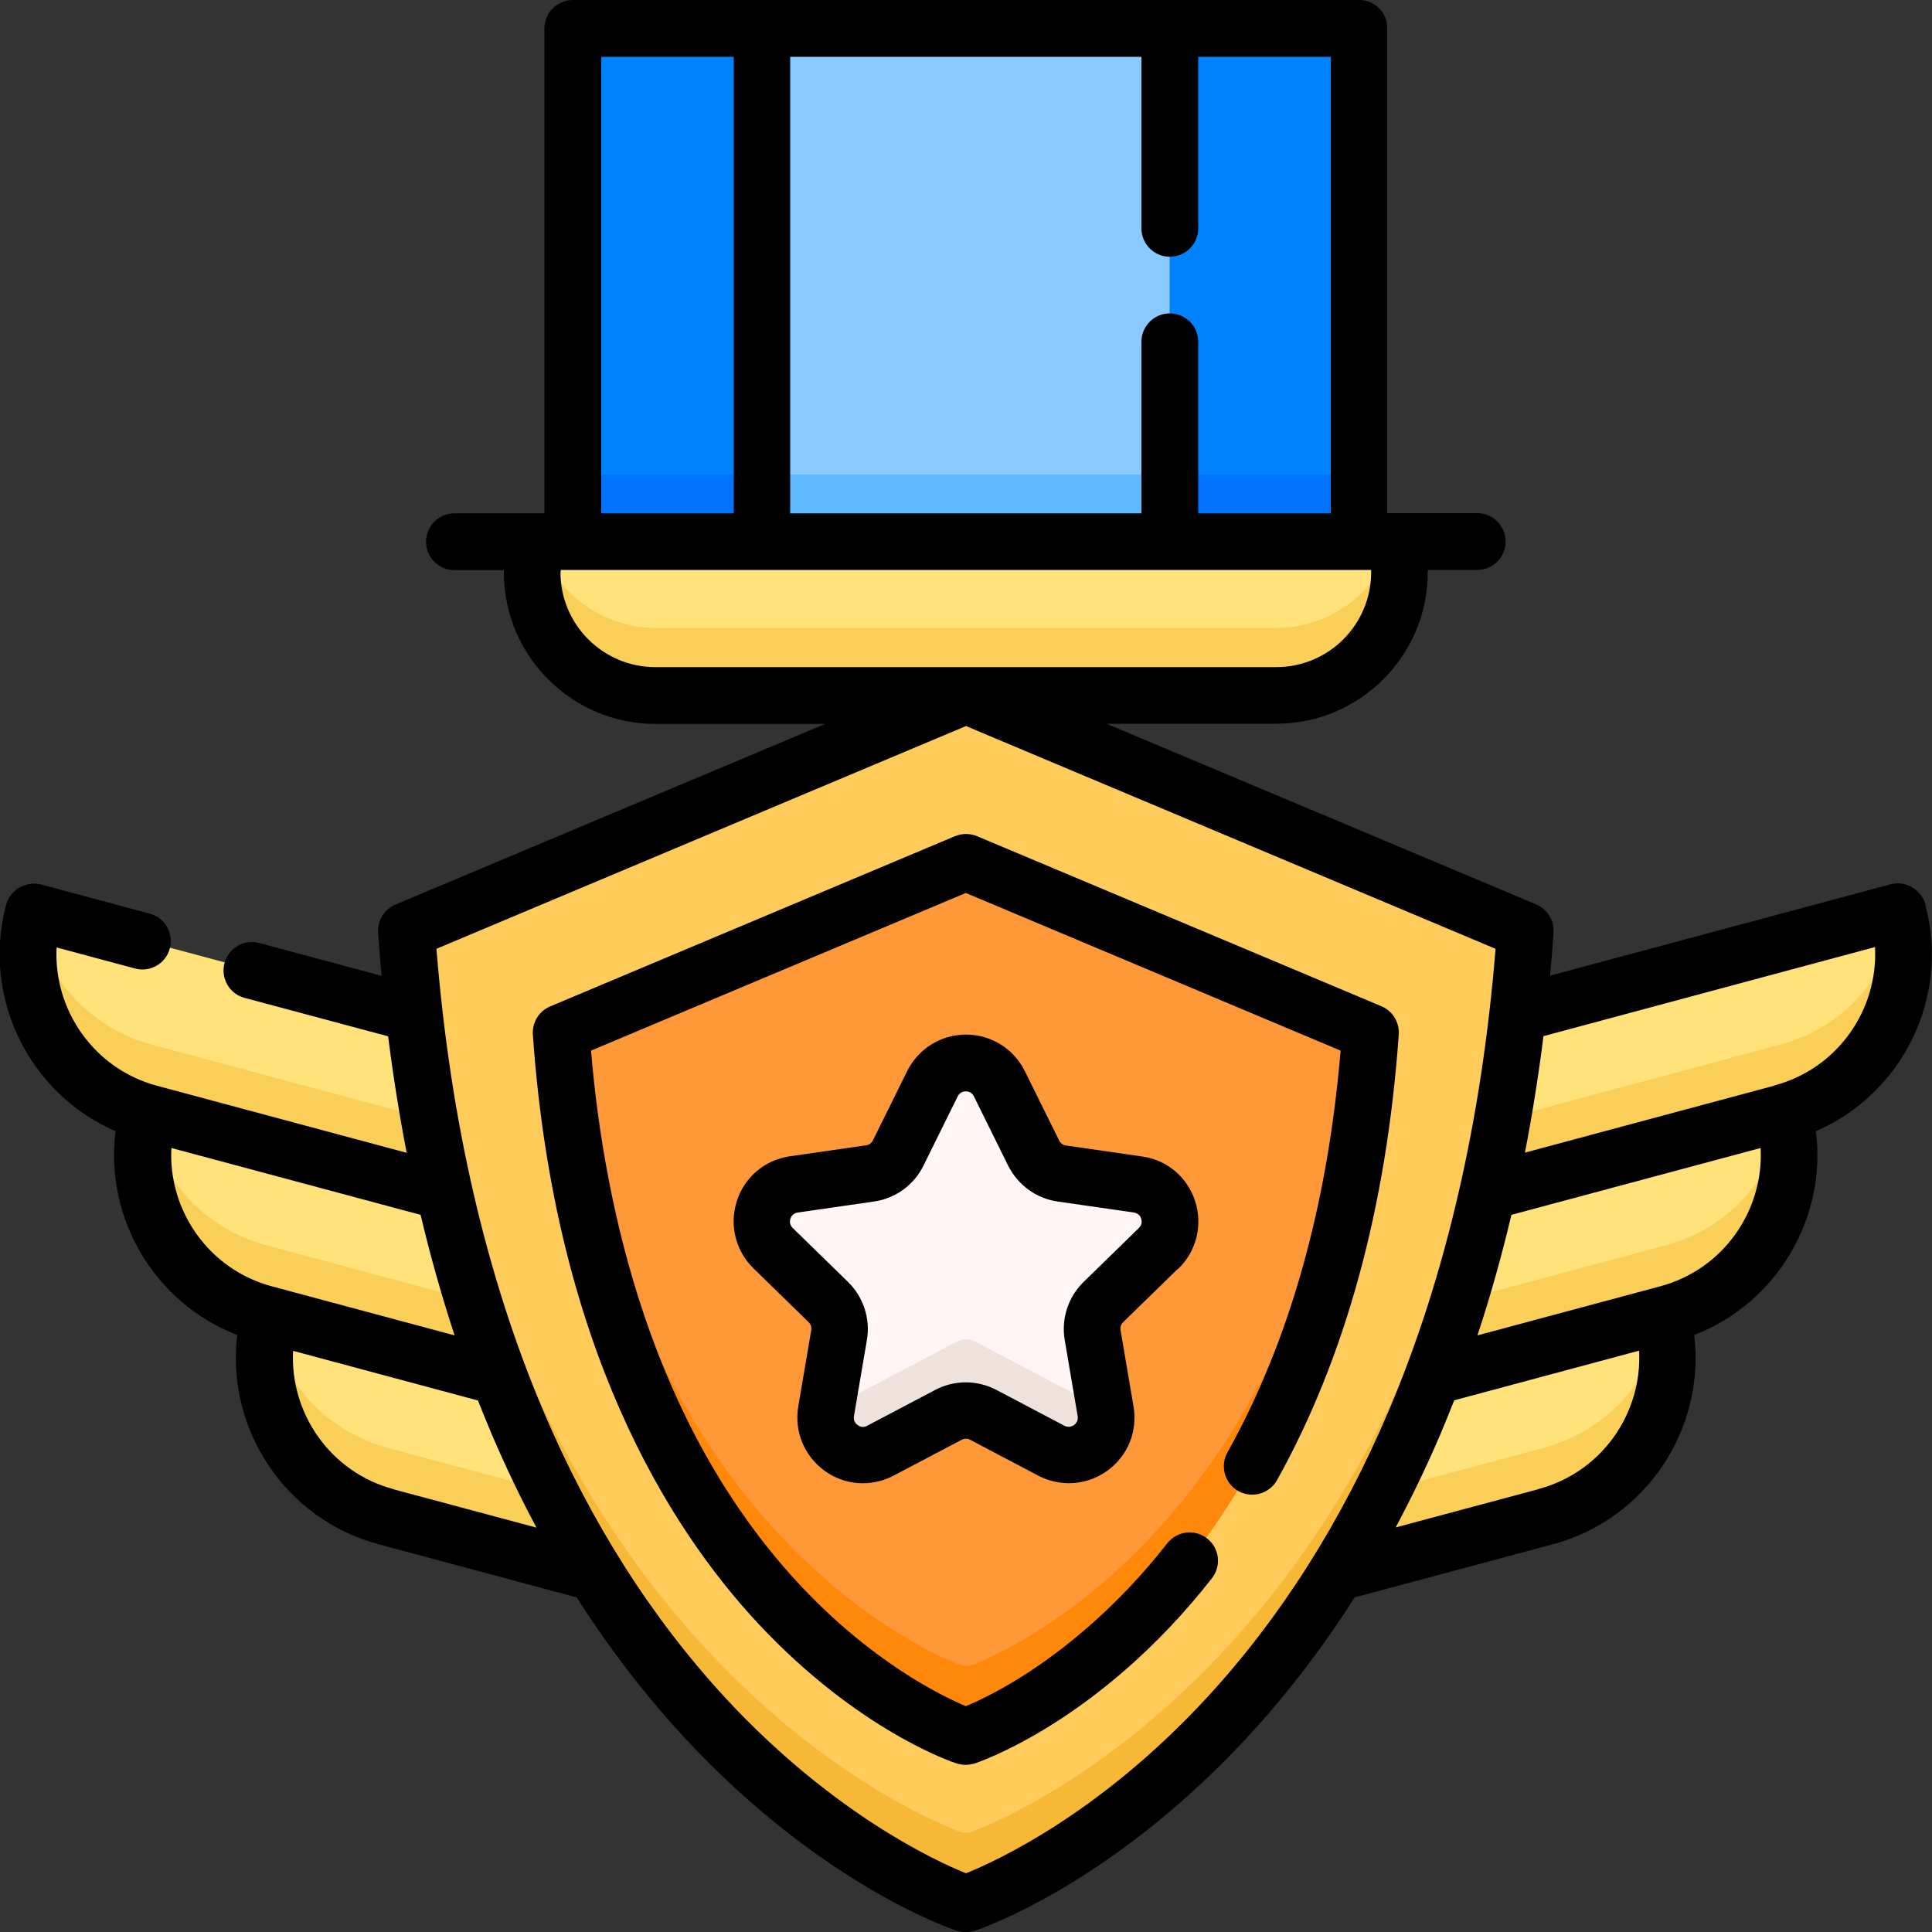
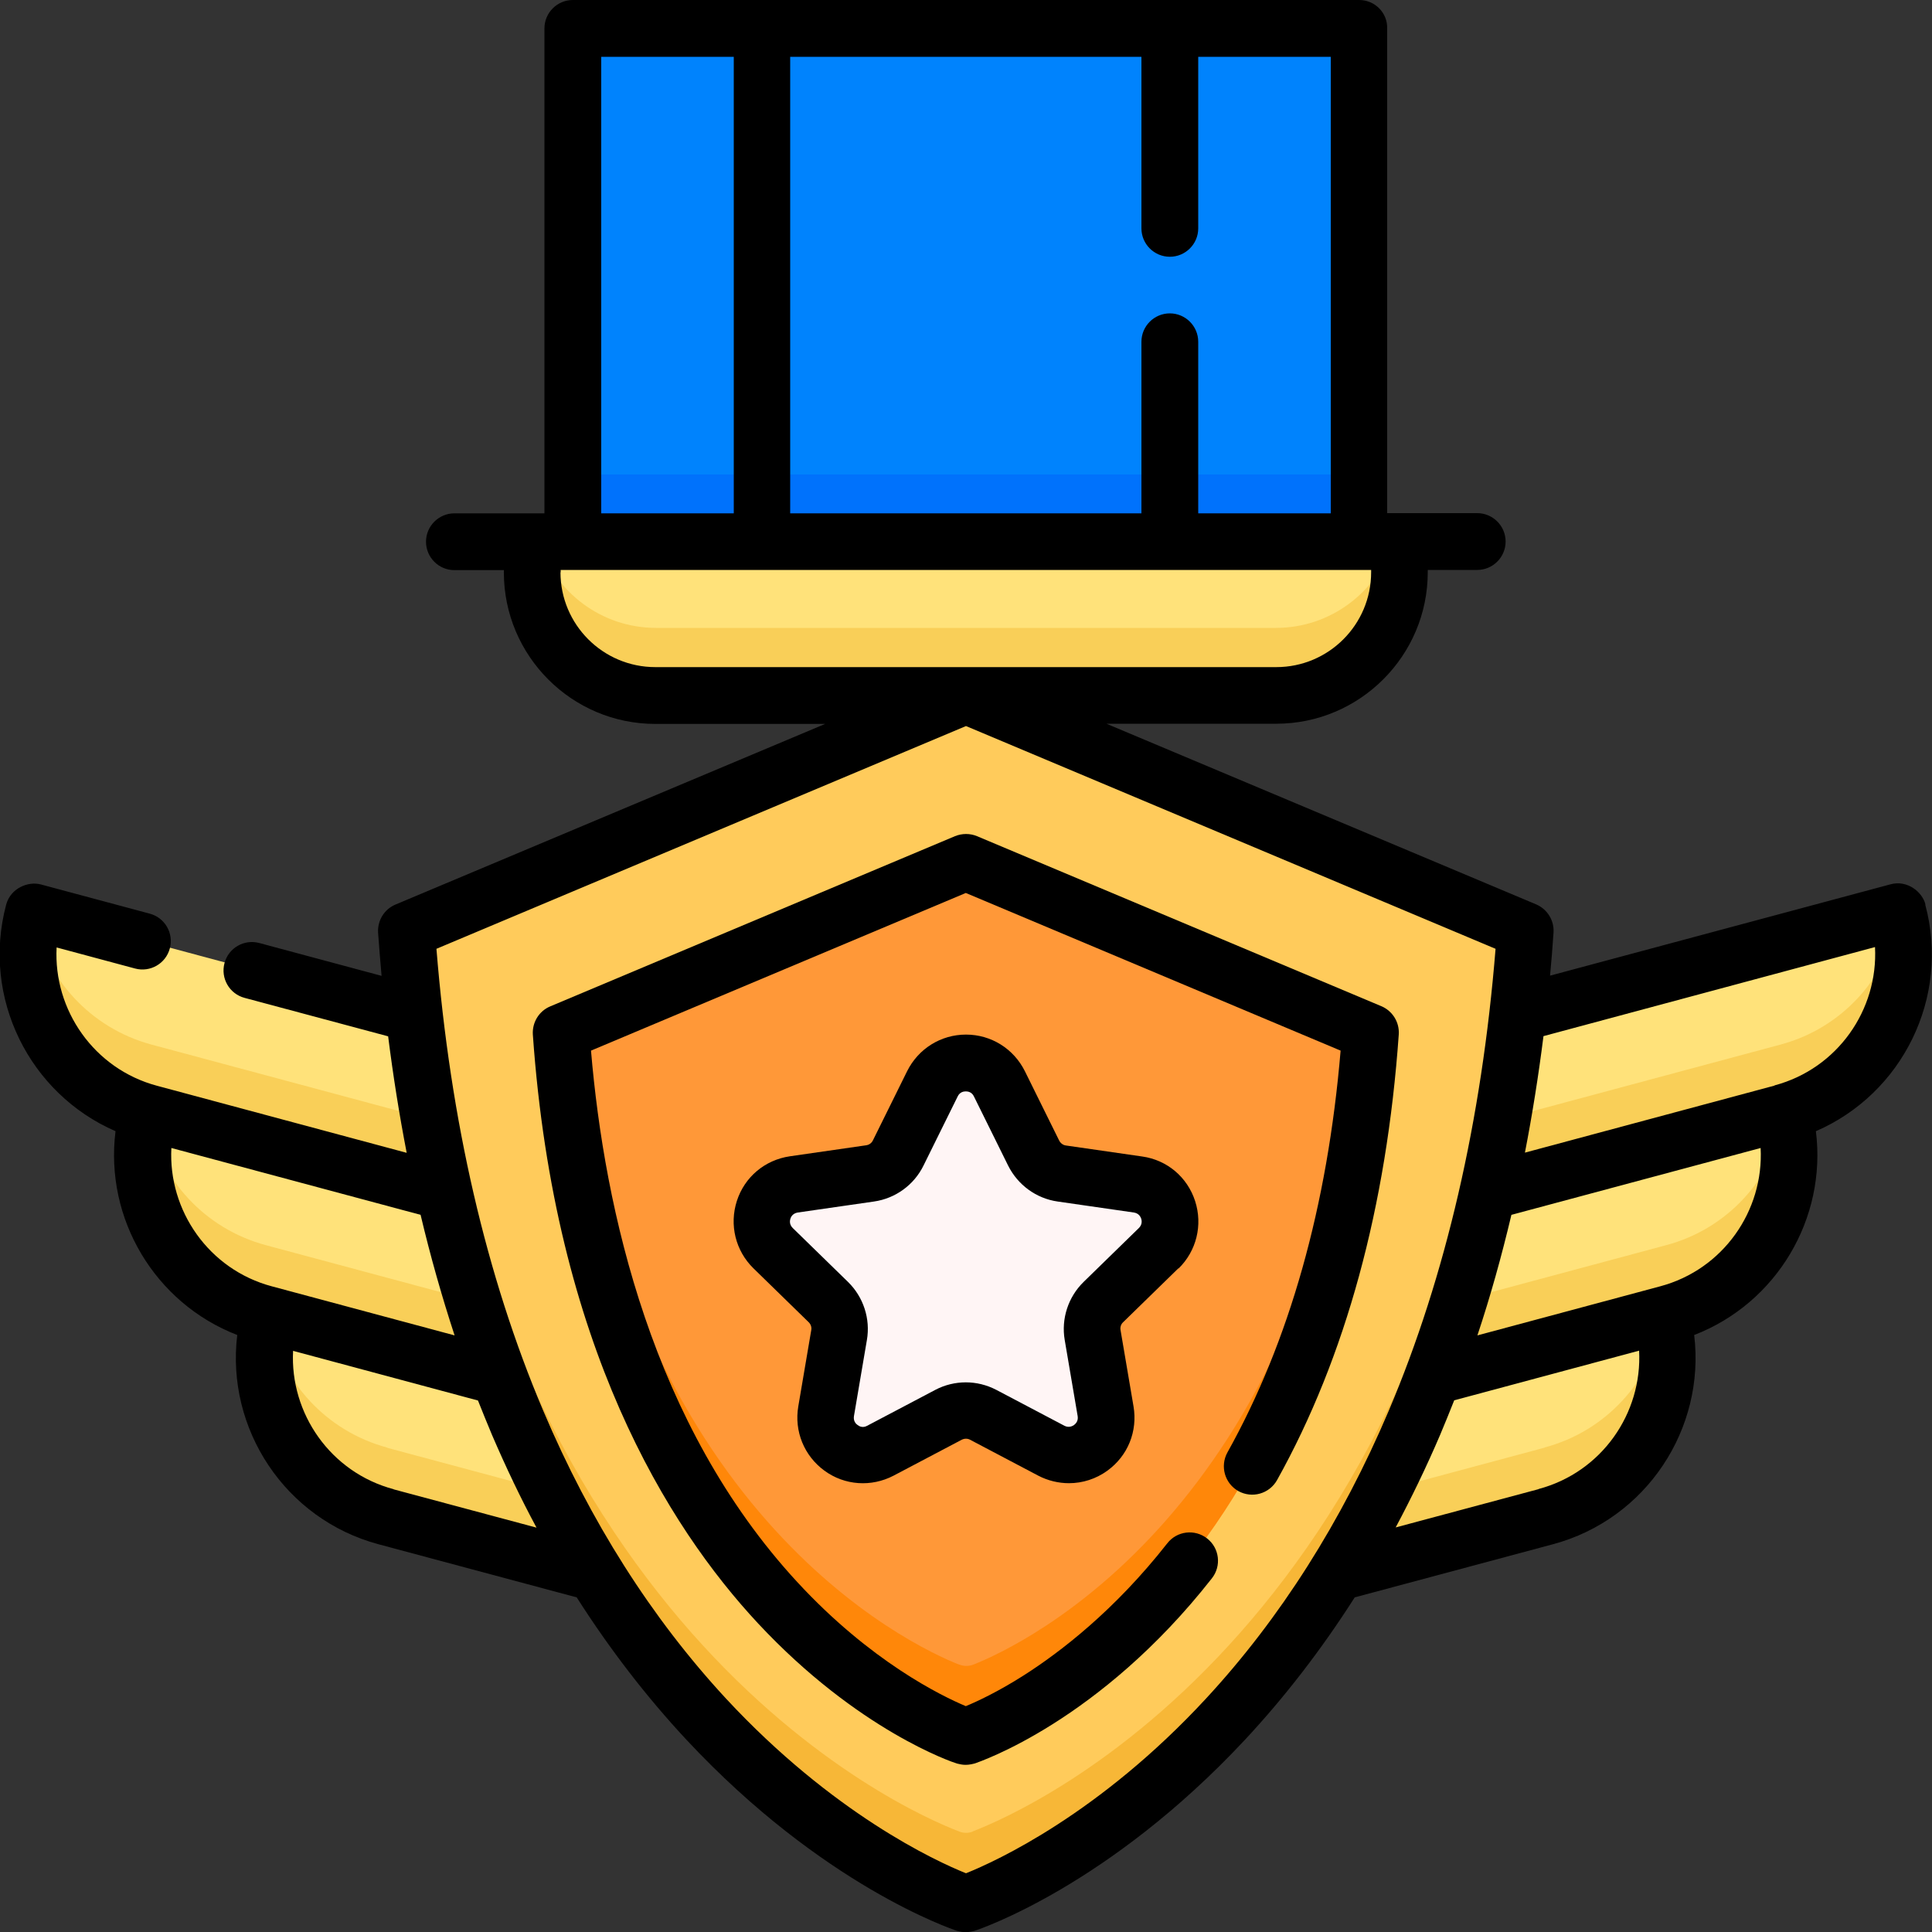
<svg xmlns="http://www.w3.org/2000/svg" id="Layer_2" data-name="Layer 2" viewBox="0 0 100 100">
  <rect x="0" y="0" width="100" height="100" fill="#333333" stroke="none" />
  <defs>
    <style>      .cls-1 {        fill: #000;      }      .cls-1, .cls-2, .cls-3, .cls-4, .cls-5, .cls-6, .cls-7, .cls-8, .cls-9, .cls-10, .cls-11, .cls-12, .cls-13, .cls-14 {        stroke-width: 0px;      }      .cls-2 {        fill: #0083fd;      }      .cls-3 {        fill: #efe2dd;      }      .cls-4 {        fill: none;      }      .cls-5 {        fill: #ff8709;      }      .cls-6 {        fill: #fff5f5;      }      .cls-7 {        fill: #ffe27a;      }      .cls-15 {        clip-path: url(#clippath);      }      .cls-8 {        fill: #0072fc;      }      .cls-9 {        fill: #ff9838;      }      .cls-10 {        fill: #60b8ff;      }      .cls-11 {        fill: #f9cf58;      }      .cls-12 {        fill: #8bcaff;      }      .cls-13 {        fill: #f7b737;      }      .cls-14 {        fill: #ffcb5b;      }    </style>
    <clipPath id="clippath">
      <rect class="cls-4" width="100" height="100" />
    </clipPath>
  </defs>
  <g id="Layer_1-2" data-name="Layer 1">
    <g class="cls-15">
      <g>
        <g>
          <path class="cls-7" d="M74.12,71.22l11.83-3.17c1.21,4.53-1.47,9.18-5.99,10.4l-10.79,2.9c1.8-2.89,3.49-6.25,4.96-10.12Z" />
          <path class="cls-11" d="M79.95,74.93l-8.46,2.27c-.75,1.47-1.53,2.85-2.33,4.14l10.79-2.9c4.38-1.17,7.03-5.57,6.1-9.96-.64,3.02-2.91,5.59-6.1,6.44h0Z" />
          <path class="cls-7" d="M76.96,61.67l15.28-4.1c1.21,4.53-1.47,9.18-5.99,10.4l-12.13,3.25c1.09-2.89,2.06-6.06,2.84-9.55h0Z" />
          <path class="cls-11" d="M86.24,64.45l-10.8,2.9c-.42,1.34-.86,2.64-1.33,3.87l12.13-3.25c4.38-1.17,7.03-5.57,6.1-9.96-.64,3.02-2.91,5.59-6.1,6.44Z" />
          <path class="cls-7" d="M78.5,52.46l19.65-5.27c1.21,4.53-1.47,9.18-5.99,10.4l-15.19,4.08c.64-2.85,1.16-5.91,1.54-9.2Z" />
          <path class="cls-11" d="M92.15,54.07l-14.45,3.88c-.23,1.28-.47,2.52-.74,3.72l15.19-4.08c4.38-1.17,7.03-5.57,6.1-9.96-.64,3.02-2.91,5.59-6.1,6.44h0Z" />
          <path class="cls-7" d="M25.88,71.22l-11.83-3.17c-1.21,4.53,1.47,9.18,5.99,10.4l10.79,2.9c-1.8-2.89-3.49-6.25-4.96-10.12Z" />
          <path class="cls-11" d="M20.05,74.93c-3.19-.86-5.46-3.42-6.1-6.44-.93,4.39,1.72,8.78,6.1,9.96l10.79,2.9c-.8-1.29-1.58-2.67-2.33-4.14l-8.46-2.27Z" />
          <path class="cls-7" d="M23.04,61.67l-15.28-4.1c-1.21,4.53,1.47,9.18,5.99,10.4l12.13,3.25c-1.09-2.89-2.06-6.06-2.84-9.55Z" />
          <path class="cls-11" d="M13.76,64.45c-3.19-.86-5.46-3.42-6.1-6.44-.93,4.39,1.72,8.78,6.1,9.96l12.13,3.25c-.47-1.24-.91-2.53-1.33-3.87l-10.8-2.9Z" />
          <path class="cls-7" d="M21.5,52.46L1.85,47.19c-1.21,4.53,1.47,9.18,5.99,10.4l15.19,4.08c-.64-2.85-1.16-5.91-1.54-9.2Z" />
          <path class="cls-11" d="M7.85,54.07c-3.19-.86-5.46-3.42-6.1-6.44-.93,4.39,1.72,8.78,6.1,9.96l15.19,4.08c-.27-1.2-.52-2.44-.74-3.72l-14.45-3.88Z" />
          <path class="cls-14" d="M50,36.02l28.89,12.15c-2.94,41.78-28.89,50.27-28.89,50.27,0,0-25.95-8.48-28.89-50.27l28.89-12.15Z" />
          <path class="cls-13" d="M50.35,94.8c-.22.09-.47.09-.7,0-3-1.15-24.47-10.62-28.25-46.75l-.3.12c2.94,41.78,28.89,50.27,28.89,50.27,0,0,25.95-8.48,28.89-50.27l-.3-.12c-3.78,36.13-25.25,45.6-28.25,46.75Z" />
          <path class="cls-7" d="M66.04,36.02h-32.08c-3.51,0-6.36-2.85-6.36-6.36v-1.58h44.8v1.58c0,3.51-2.85,6.36-6.36,6.36Z" />
          <path class="cls-11" d="M66.04,32.5h-32.08c-2.84,0-5.24-1.86-6.06-4.43h-.3v1.58c0,3.51,2.85,6.36,6.36,6.36h32.08c3.51,0,6.36-2.85,6.36-6.36v-1.58h-.3c-.82,2.57-3.22,4.43-6.06,4.43Z" />
          <path class="cls-2" d="M29.69,1.56h40.62v26.51H29.69V1.56Z" />
          <path class="cls-8" d="M29.69,24.56h40.62v3.52H29.69v-3.52Z" />
-           <path class="cls-12" d="M39.46,1.56h21.08v26.51h-21.08V1.56Z" />
-           <path class="cls-10" d="M39.46,24.56h21.08v3.52h-21.08v-3.52Z" />
          <path class="cls-9" d="M50,44.65l20.91,8.79c-2.13,30.23-20.91,36.37-20.91,36.37,0,0-18.78-6.14-20.91-36.37l20.91-8.79Z" />
          <path class="cls-5" d="M49.64,86.16c-2.51-1-17.27-7.88-20.22-32.85l-.32.13c2.13,30.23,20.91,36.37,20.91,36.37,0,0,18.78-6.14,20.91-36.37l-.32-.13c-2.95,24.97-17.72,31.86-20.22,32.85-.23.09-.49.09-.72,0h0Z" />
          <path class="cls-6" d="M51.73,56.08l1.76,3.57c.28.57.82.97,1.45,1.06l3.94.57c1.58.23,2.21,2.18,1.07,3.29l-2.85,2.78c-.45.44-.66,1.08-.55,1.71l.67,3.93c.27,1.58-1.38,2.78-2.8,2.04l-3.52-1.86c-.56-.3-1.23-.3-1.8,0l-3.52,1.86c-1.42.74-3.07-.46-2.8-2.04l.67-3.93c.11-.63-.1-1.27-.55-1.71l-2.85-2.78c-1.14-1.12-.51-3.06,1.07-3.29l3.94-.57c.63-.09,1.17-.49,1.45-1.06l1.76-3.57c.71-1.44,2.75-1.44,3.46,0h0Z" />
-           <path class="cls-3" d="M57.22,72.99l-6.76-3.56c-.28-.15-.62-.15-.91,0l-6.76,3.56h0c-.27,1.58,1.38,2.79,2.8,2.04l3.52-1.85c.56-.3,1.23-.3,1.8,0l3.52,1.85c1.42.75,3.07-.46,2.8-2.03h0Z" />
        </g>
        <g>
          <path class="cls-1" d="M71.52,52.09l-20.95-8.81c-.36-.15-.77-.15-1.14,0l-20.95,8.81c-.58.24-.94.83-.9,1.46,1.13,16.08,6.97,25.45,11.66,30.48,5.17,5.54,10.08,7.19,10.29,7.25.2.04.42.13.91,0,.26-.09,6.48-2.18,12.29-9.59.5-.64.39-1.56-.25-2.06-.64-.5-1.56-.39-2.06.25-2.73,3.48-5.54,5.63-7.42,6.83-1.35.86-2.43,1.36-3.01,1.6-1.26-.53-4.93-2.31-8.73-6.43-7.5-8.13-9.97-19.25-10.67-27.5l19.4-8.16,19.4,8.16c-.68,8.06-2.65,15.05-5.86,20.8-.39.71-.14,1.6.57,2,.71.39,1.6.14,2-.57,3.55-6.37,5.67-14.14,6.3-23.07.04-.63-.32-1.21-.9-1.46h0Z" />
          <path class="cls-1" d="M99.66,46.81c-.17-.66-.95-1.27-1.8-1.04l-17.63,4.73c.07-.74.13-1.48.18-2.23.04-.63-.32-1.21-.9-1.46l-22.24-9.35h8.79c4.32,0,7.84-3.52,7.84-7.84v-.12h2.56c.81,0,1.47-.66,1.47-1.47s-.66-1.47-1.47-1.47h-4.66V1.47C71.82.66,71.16,0,70.35,0H29.65c-.81,0-1.47.66-1.47,1.47v25.1h-4.66c-.81,0-1.47.66-1.47,1.47s.66,1.47,1.47,1.47h2.56v.12c0,4.32,3.52,7.84,7.84,7.84h8.79l-22.24,9.35c-.58.24-.94.83-.9,1.46.05.75.12,1.49.18,2.23l-6.33-1.7c-.78-.21-1.59.25-1.8,1.04-.21.78.25,1.59,1.04,1.8l7.43,1.99c.26,2.06.58,4.07.96,6.03l-12.92-3.47c-3.26-.87-5.37-3.92-5.2-7.16l4.06,1.09c.78.21,1.59-.25,1.8-1.04.21-.78-.25-1.59-1.04-1.8l-5.63-1.51c-.66-.18-1.57.19-1.8,1.04-1.29,4.83,1.21,9.8,5.66,11.73-.57,4.52,2.03,8.9,6.3,10.55-.59,4.85,2.47,9.53,7.31,10.83l10.26,2.75c1.71,2.68,3.61,5.15,5.69,7.38,7.05,7.55,13.71,9.78,13.99,9.88.2.04.42.13.91,0,.28-.09,6.94-2.33,13.99-9.88,2.08-2.23,3.98-4.7,5.69-7.38l10.26-2.75c4.84-1.3,7.9-5.98,7.31-10.83,4.27-1.65,6.87-6.03,6.3-10.55,4.46-1.93,6.96-6.9,5.66-11.73h0ZM68.88,26.57h-6.86v-8.88c0-.81-.66-1.47-1.47-1.47s-1.47.66-1.47,1.47v8.88h-18.18V2.94h18.18v8.88c0,.81.66,1.47,1.47,1.47s1.47-.66,1.47-1.47V2.94h6.86v23.63ZM31.12,2.94h6.86v23.63h-6.86V2.94ZM29.02,29.62v-.12h41.95v.12c0,2.71-2.2,4.91-4.91,4.91h-32.14c-2.71,0-4.91-2.2-4.91-4.91h0ZM8.87,59.42l12.9,3.46c.51,2.15,1.1,4.23,1.76,6.24l-9.46-2.54c-3.26-.87-5.37-3.92-5.2-7.16h0ZM20.37,77.08c-3.26-.87-5.37-3.92-5.2-7.16l9.57,2.57c.24.6.48,1.2.73,1.79.71,1.65,1.47,3.25,2.3,4.79l-7.39-1.98ZM62.43,87.91c-5.52,5.97-10.86,8.42-12.43,9.05-1.57-.63-6.9-3.09-12.43-9.05-3.84-4.15-7.03-9.17-9.46-14.91-2.94-6.94-4.8-14.97-5.52-23.89l27.41-11.53,27.41,11.53c-.72,8.91-2.58,16.94-5.52,23.89-2.44,5.74-5.62,10.76-9.46,14.91h0ZM79.63,77.08l-7.39,1.98c.82-1.54,1.59-3.13,2.3-4.79.25-.59.49-1.19.73-1.79l9.57-2.57c.17,3.25-1.94,6.29-5.2,7.16ZM85.93,66.58l-9.46,2.54c.67-2.01,1.25-4.09,1.76-6.24l12.9-3.46c.17,3.25-1.94,6.29-5.2,7.16h0ZM91.85,56.19l-12.92,3.47c.38-1.96.7-3.97.96-6.03l17.16-4.61c.17,3.25-1.94,6.29-5.2,7.16h0Z" />
          <path class="cls-1" d="M61,65.66c.93-.91,1.26-2.25.86-3.49-.4-1.24-1.45-2.13-2.74-2.31l-3.95-.57c-.15-.02-.28-.12-.35-.26l-1.77-3.58c-.58-1.17-1.75-1.9-3.05-1.9s-2.47.73-3.05,1.9l-1.77,3.58c-.07.14-.2.23-.35.25l-3.95.57c-1.29.19-2.34,1.07-2.74,2.31-.4,1.24-.07,2.58.86,3.49l2.86,2.79c.11.11.16.26.13.41l-.67,3.94c-.22,1.29.3,2.56,1.35,3.33,1.05.77,2.43.86,3.58.26l3.53-1.86c.14-.07.3-.07.43,0l3.53,1.86c.5.26,1.05.39,1.59.39.7,0,1.4-.22,1.99-.65,1.06-.77,1.57-2.04,1.35-3.33l-.67-3.94c-.03-.15.02-.31.13-.41l2.86-2.79ZM56.09,66.35c-.8.78-1.17,1.91-.98,3.01l.67,3.94c.04.25-.1.39-.19.46-.09.06-.27.15-.49.04l-3.53-1.86c-.5-.26-1.04-.39-1.58-.39s-1.09.13-1.58.39l-3.53,1.86c-.22.12-.4.03-.49-.04-.09-.06-.23-.21-.19-.46l.67-3.94c.19-1.1-.18-2.23-.98-3.01l-2.86-2.79c-.18-.18-.15-.38-.12-.48.03-.1.13-.28.38-.32l3.95-.57c1.11-.16,2.07-.86,2.56-1.86l1.77-3.58c.11-.23.31-.26.42-.26s.31.03.42.26h0s1.77,3.58,1.77,3.58c.5,1,1.45,1.7,2.56,1.86l3.95.57c.25.04.34.21.38.32.03.1.06.3-.12.48l-2.86,2.79Z" />
        </g>
      </g>
    </g>
  </g>
</svg>